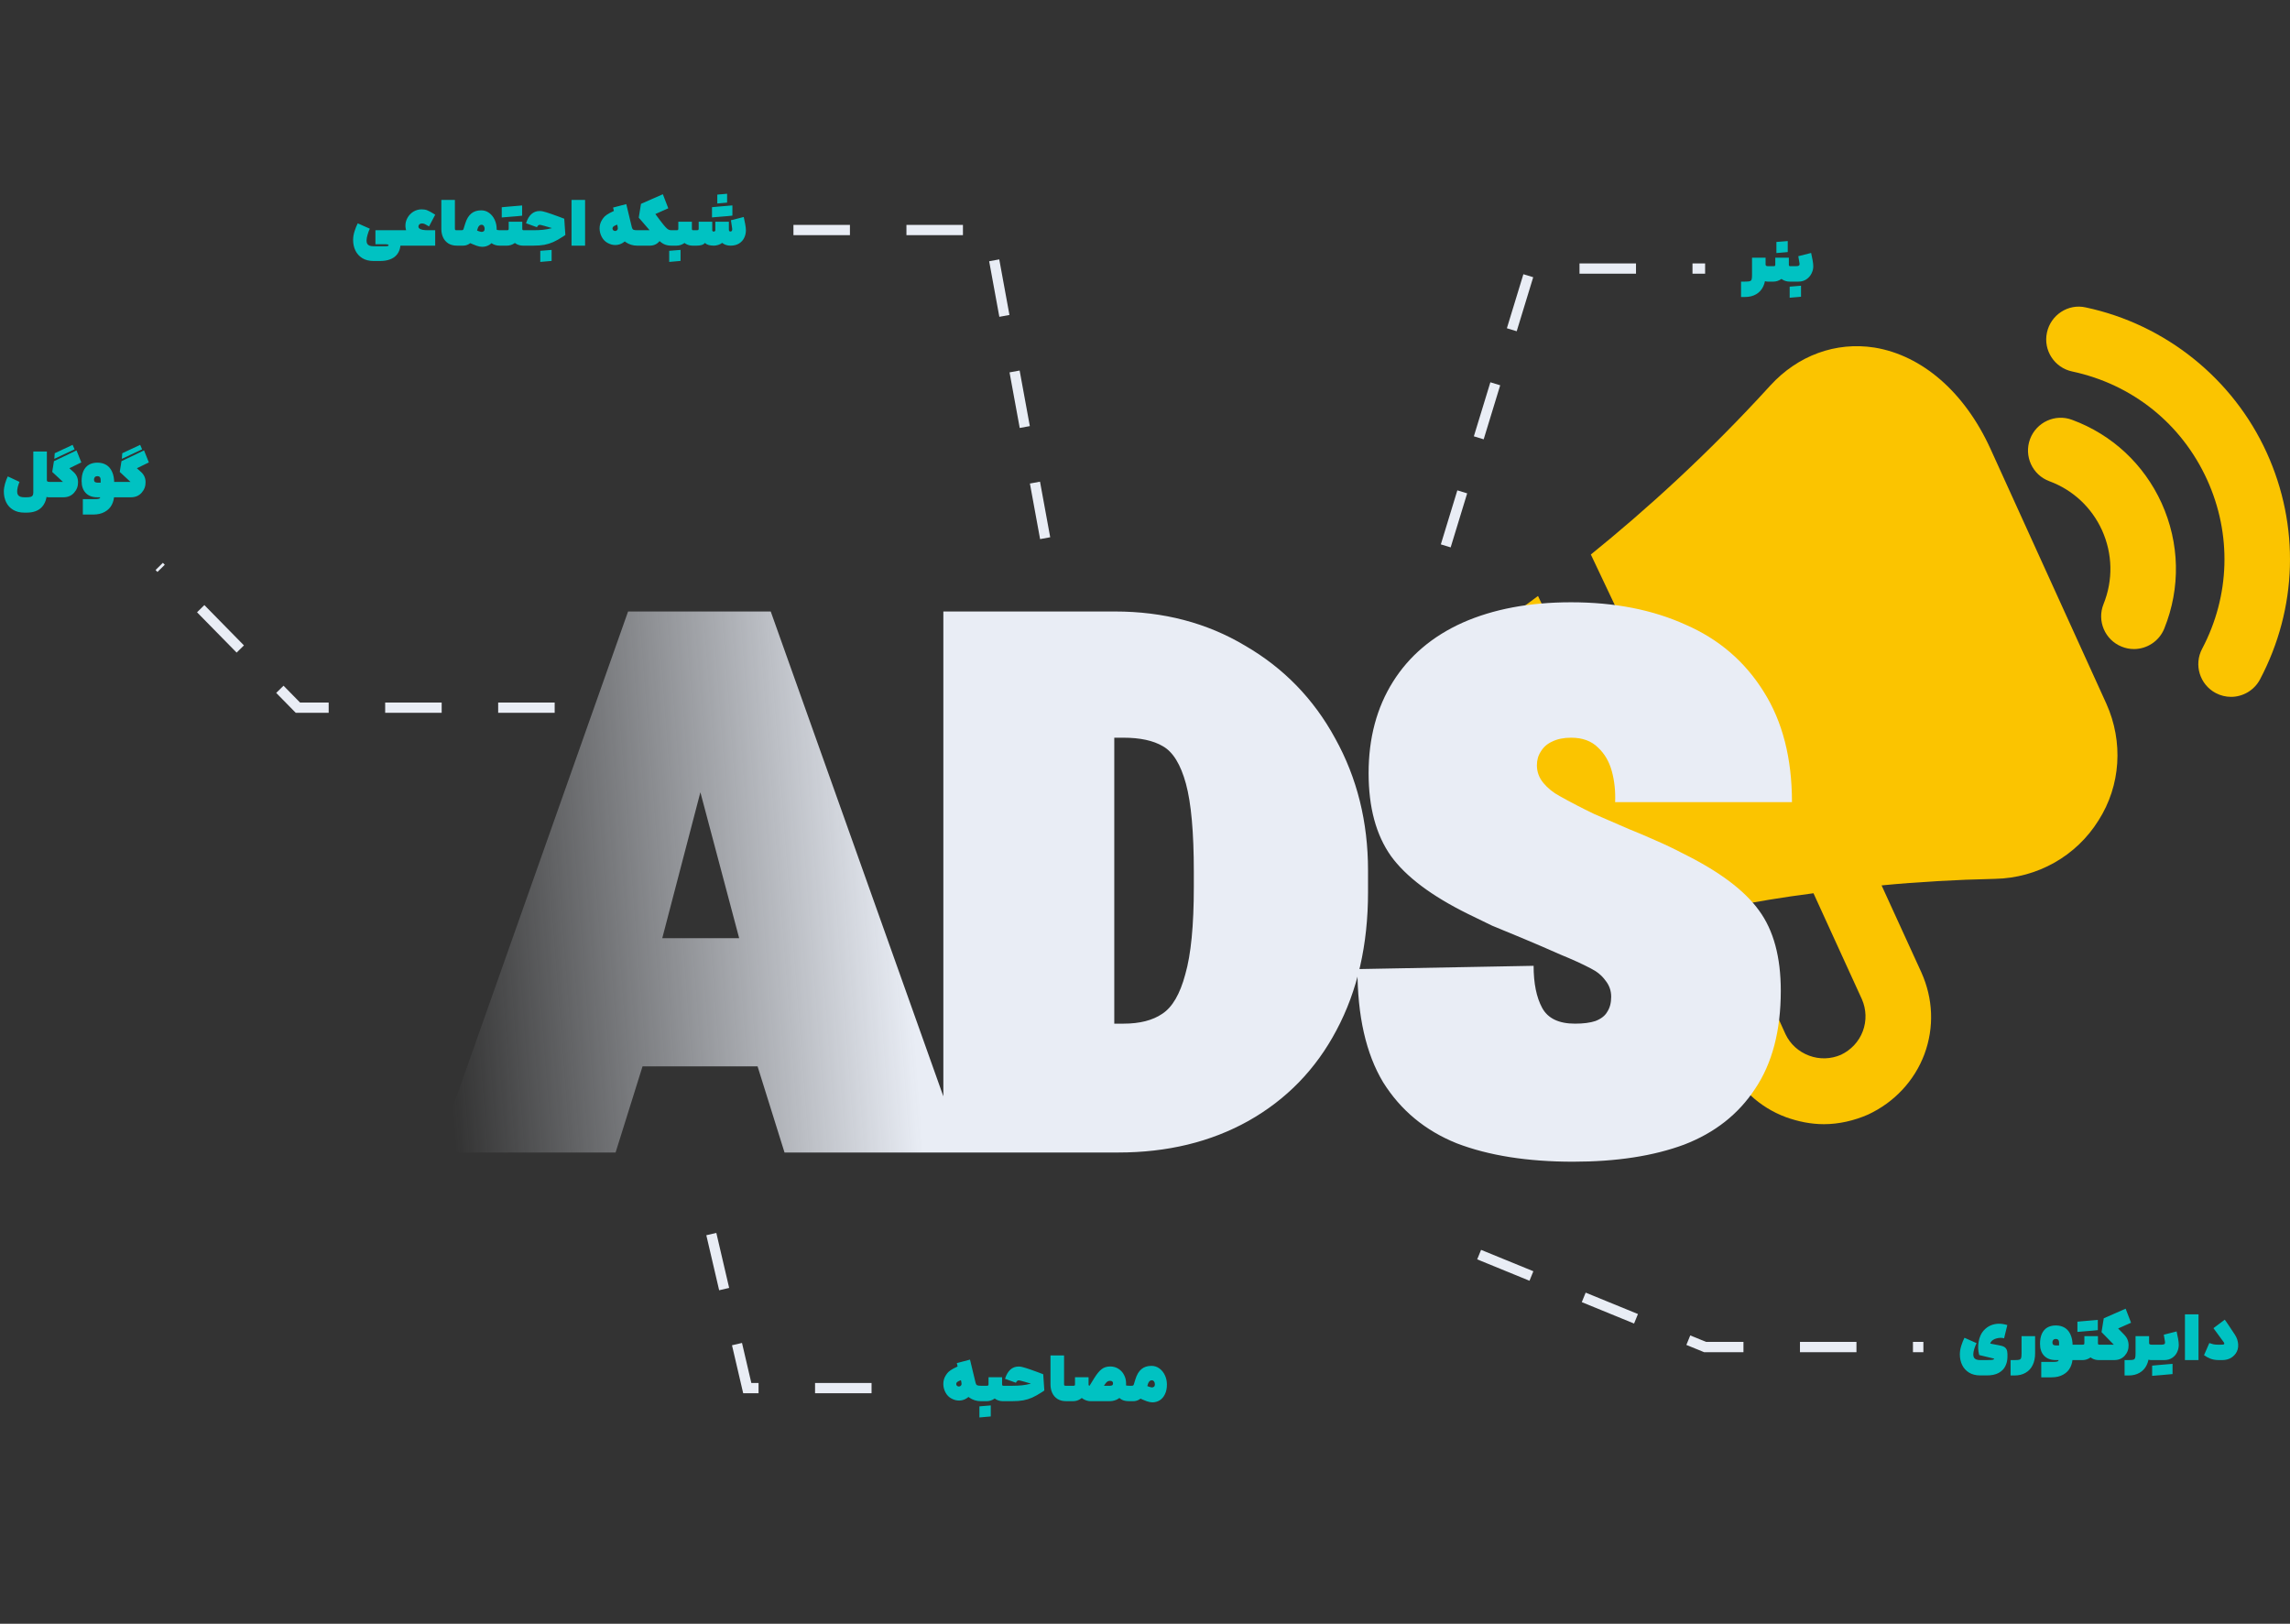
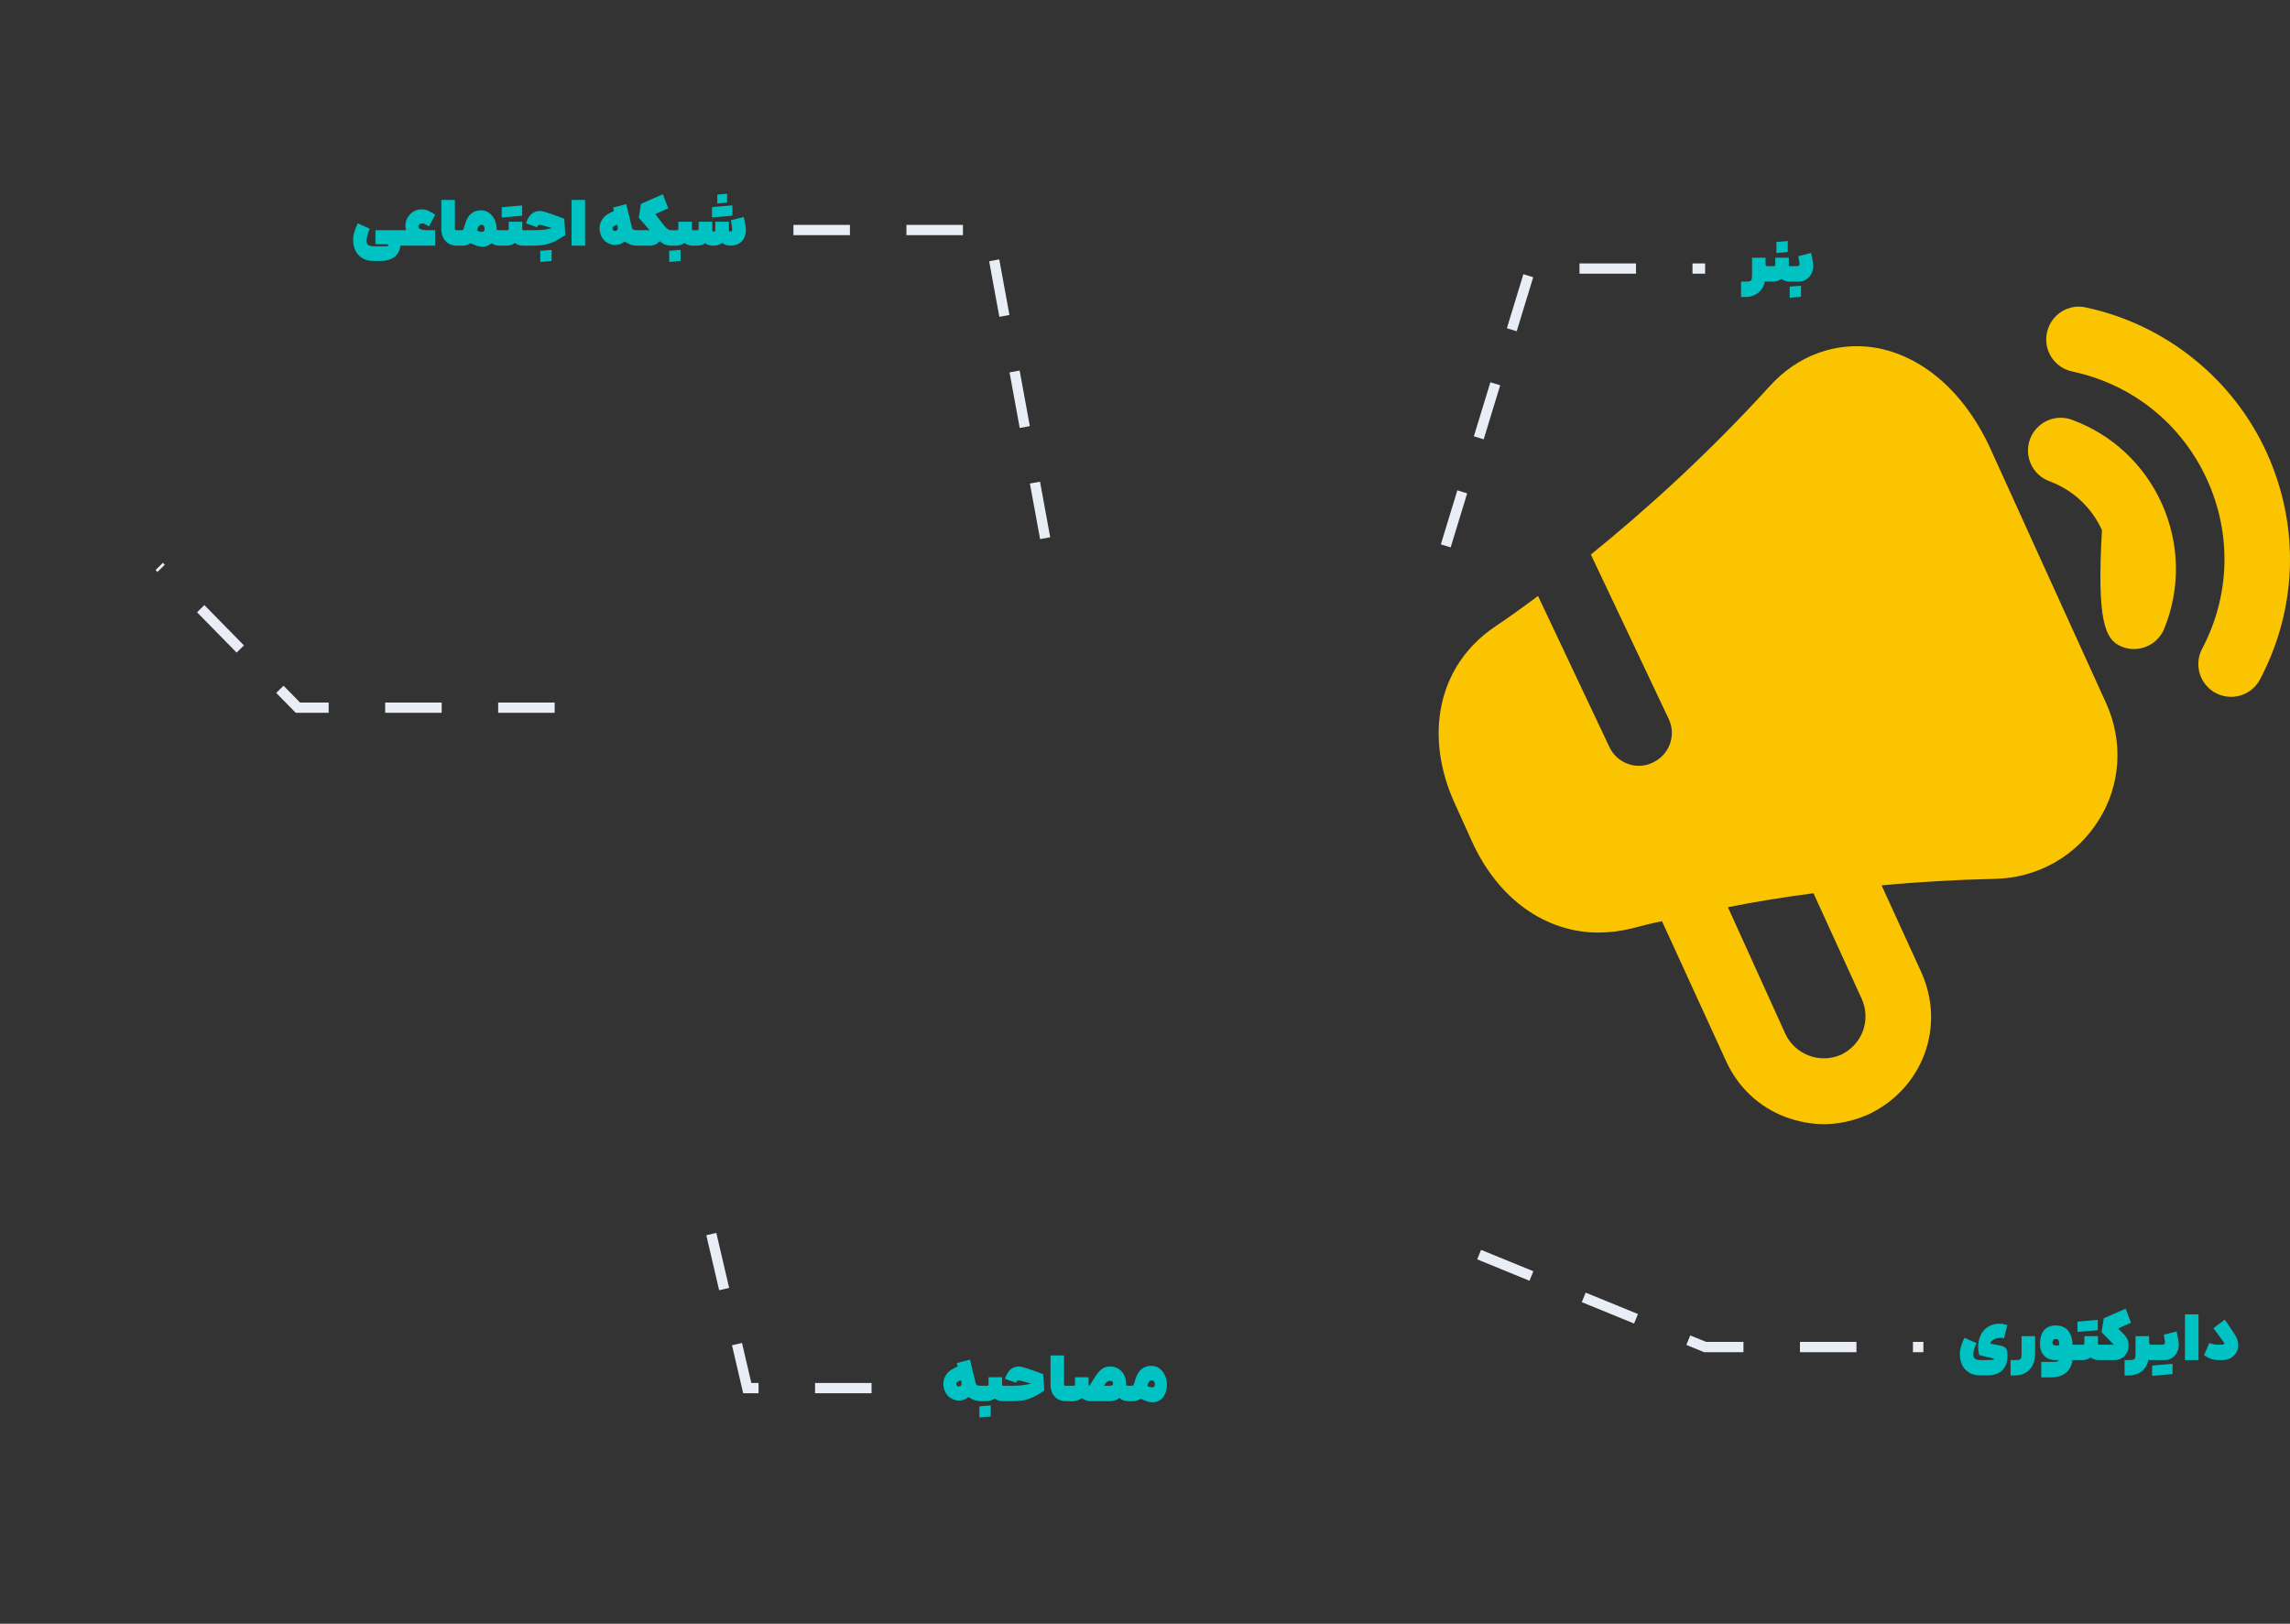
<svg xmlns="http://www.w3.org/2000/svg" width="550" height="390" viewBox="0 0 550 390" fill="none">
  <rect x="0" y="0" width="550" height="390" fill="#333333" stroke="none" />
  <g clip-path="url(#clip0_1722_25715)">
    <path fill-rule="evenodd" clip-rule="evenodd" d="M447.401 247.678C446.457 250.194 444.57 252.186 442.159 253.34C439.747 254.388 437.021 254.493 434.505 253.549C431.988 252.606 429.996 250.823 428.843 248.412L415.003 217.901C421.294 216.643 428.214 215.49 435.553 214.546L447.191 240.024C448.24 242.436 448.345 245.162 447.401 247.678ZM478.017 107.705C471.831 94.18 461.66 85.373 450.232 83.485C440.9 82.018 431.779 85.373 425.173 92.607C410.18 109.068 395.187 122.594 382.081 133.184L400.848 172.816C402.631 176.801 400.848 181.414 396.864 183.196C395.816 183.721 394.767 183.93 393.614 183.93C390.678 183.93 387.847 182.253 386.484 179.317L369.394 143.144C365.619 145.975 362.055 148.491 358.804 150.693C345.489 159.815 341.819 176.486 349.473 193.157L353.562 202.174C359.853 216.014 371.281 223.982 383.863 223.982C386.484 223.982 389.105 223.668 391.727 223.039C394.033 222.41 396.55 221.78 399.171 221.256L414.584 254.913C417.415 261.099 422.447 265.922 428.948 268.333C431.883 269.382 434.924 270.011 438.07 270.011C441.634 270.011 445.304 269.172 448.659 267.704C454.95 264.768 459.773 259.631 462.185 253.235C464.596 246.734 464.282 239.814 461.451 233.523L451.91 212.659C460.507 211.82 469.629 211.296 479.17 211.086C489.34 210.876 498.672 205.634 504.019 197.036C509.366 188.648 509.995 178.164 505.906 169.042L478.017 107.705Z" fill="#FBC400" />
    <path fill-rule="evenodd" clip-rule="evenodd" d="M544.402 108.71C536.319 90.939 520.078 77.906 500.943 73.838C496.728 72.873 492.523 75.641 491.622 79.888C490.71 84.134 493.425 88.317 497.671 89.219C512.151 92.302 523.967 101.78 530.091 115.221C536.046 128.317 535.606 143.111 528.895 155.829C526.861 159.666 528.329 164.426 532.167 166.46C533.341 167.079 534.599 167.373 535.836 167.373C538.657 167.373 541.383 165.842 542.798 163.179C551.805 146.12 552.392 126.272 544.402 108.71Z" fill="#FBC400" />
-     <path fill-rule="evenodd" clip-rule="evenodd" d="M497.666 100.836C493.598 99.306 489.068 101.413 487.559 105.481C486.059 109.549 488.135 114.079 492.203 115.578C497.844 117.664 502.332 121.848 504.838 127.321C507.406 133.004 507.543 139.316 505.215 145.093C503.59 149.108 505.54 153.701 509.577 155.316C510.541 155.704 511.527 155.893 512.512 155.893C515.626 155.893 518.573 154.026 519.81 150.965C523.752 141.171 523.522 130.466 519.149 120.81C514.882 111.478 507.26 104.38 497.666 100.836Z" fill="#FBC400" />
-     <path d="M150.847 146.87H185.109L231.37 276.813H188.424L181.951 256.129H154.32L147.847 276.813H104.901L150.847 146.87ZM177.53 225.341L168.215 190.289L159.057 225.341H177.53ZM226.569 146.87H267.779C279.462 146.87 289.883 149.607 299.041 155.08C308.303 160.448 315.514 167.869 320.671 177.343C325.934 186.816 328.566 197.394 328.566 209.078V214.289C328.566 226.92 326.04 237.972 320.987 247.445C316.04 256.813 308.988 264.076 299.83 269.234C290.778 274.287 280.357 276.813 268.568 276.813H226.569V146.87ZM269.831 245.866C273.726 245.866 276.831 245.077 279.147 243.498C281.567 241.919 283.41 238.761 284.673 234.025C286.041 229.288 286.725 222.288 286.725 213.026V209.394C286.725 199.921 286.094 192.868 284.831 188.237C283.567 183.605 281.725 180.606 279.304 179.237C276.989 177.869 273.831 177.185 269.831 177.185H267.621V245.866H269.831ZM377.808 279.023C366.861 279.023 357.545 277.55 349.861 274.602C342.282 271.55 336.388 266.655 332.178 259.919C328.072 253.077 326.02 244.024 326.02 232.762L368.334 231.972C368.334 236.183 369.018 239.551 370.387 242.077C371.755 244.603 374.387 245.866 378.281 245.866C380.281 245.866 381.913 245.656 383.176 245.235C384.544 244.709 385.491 243.972 386.018 243.024C386.649 242.077 386.965 240.867 386.965 239.393C386.965 237.919 386.491 236.604 385.544 235.446C384.702 234.288 383.544 233.341 382.071 232.604C380.071 231.551 377.65 230.446 374.808 229.288C371.966 228.025 368.913 226.709 365.65 225.341C363.124 224.288 360.703 223.288 358.387 222.341C356.177 221.288 354.229 220.341 352.545 219.499C343.809 215.183 337.651 210.552 334.072 205.605C330.493 200.552 328.704 193.921 328.704 185.711C328.704 177.29 330.651 169.974 334.546 163.764C338.441 157.554 344.019 152.817 351.282 149.554C358.65 146.291 367.334 144.659 377.334 144.659C387.755 144.659 396.912 146.449 404.807 150.028C412.806 153.501 419.069 158.87 423.595 166.132C428.122 173.29 430.385 182.132 430.385 192.658H387.912C388.018 190.026 387.755 187.553 387.123 185.237C386.491 182.921 385.386 181.027 383.807 179.553C382.228 177.974 380.071 177.185 377.334 177.185C375.544 177.185 374.018 177.5 372.755 178.132C371.597 178.658 370.703 179.448 370.071 180.5C369.439 181.448 369.124 182.553 369.124 183.816C369.124 185.395 369.65 186.816 370.703 188.079C371.755 189.342 373.071 190.395 374.65 191.237C377.281 192.71 380.018 194.131 382.86 195.5C385.807 196.763 388.597 197.973 391.228 199.131C393.333 199.973 395.439 200.868 397.544 201.815C399.754 202.763 401.965 203.815 404.175 204.973C412.912 209.289 419.017 213.868 422.49 218.71C425.964 223.446 427.701 229.867 427.701 237.972C427.701 247.551 425.648 255.392 421.543 261.497C417.543 267.603 411.859 272.076 404.491 274.918C397.123 277.655 388.228 279.023 377.808 279.023Z" fill="url(#paint0_linear_1722_25715)" />
+     <path fill-rule="evenodd" clip-rule="evenodd" d="M497.666 100.836C493.598 99.306 489.068 101.413 487.559 105.481C486.059 109.549 488.135 114.079 492.203 115.578C497.844 117.664 502.332 121.848 504.838 127.321C503.59 149.108 505.54 153.701 509.577 155.316C510.541 155.704 511.527 155.893 512.512 155.893C515.626 155.893 518.573 154.026 519.81 150.965C523.752 141.171 523.522 130.466 519.149 120.81C514.882 111.478 507.26 104.38 497.666 100.836Z" fill="#FBC400" />
    <path d="M347.232 131.112L367.585 64.503H409.525" stroke="#E9EDF5" stroke-width="2.467" stroke-dasharray="13.57 13.57" />
    <path d="M251.019 129.262L237.45 55.252H188.726M133.219 169.968H71.543L38.238 136.046M170.841 296.403L179.475 333.408H215.247M355.25 301.337L409.525 323.54H461.949" stroke="#E9EDF5" stroke-width="2.467" stroke-dasharray="13.57 13.57" />
    <path d="M424.05 61.891V66.036C424.05 67.102 423.858 68.029 423.473 68.819C423.098 69.618 422.536 70.235 421.786 70.669C421.046 71.113 420.148 71.335 419.092 71.335H418.159V67.635H419.092C419.644 67.635 420.029 67.605 420.246 67.546C420.473 67.477 420.621 67.339 420.69 67.131C420.759 66.924 420.794 66.559 420.794 66.036V61.891H424.05ZM424.05 63.564C424.05 63.702 424.11 63.801 424.228 63.86C424.346 63.909 424.494 63.934 424.672 63.934H424.805L424.939 65.829L424.805 67.635H424.539C424.105 67.635 423.72 67.511 423.384 67.265C423.059 67.018 422.797 66.594 422.6 65.992C422.412 65.39 422.319 64.581 422.319 63.564H424.05ZM429.636 61.891V63.564C429.636 63.712 429.66 63.811 429.71 63.86C429.759 63.909 429.853 63.934 429.991 63.934H430.169L430.317 65.814L430.169 67.635H429.799C429.177 67.635 428.605 67.472 428.082 67.146C427.559 66.811 427.144 66.337 426.838 65.725C426.532 65.103 426.379 64.383 426.379 63.564V61.891H429.636ZM429.636 63.564C429.636 64.304 429.458 64.985 429.103 65.607C428.758 66.228 428.299 66.722 427.726 67.087C427.164 67.452 426.577 67.635 425.965 67.635H424.662V63.934H425.935C426.123 63.934 426.241 63.909 426.291 63.86C426.35 63.811 426.379 63.712 426.379 63.564H429.636ZM426.646 58.117C427.001 58.087 427.366 58.058 427.741 58.028C428.284 57.979 428.827 57.934 429.369 57.895C429.369 58.497 429.369 58.946 429.369 59.242C429.369 59.528 429.369 59.962 429.369 60.544C428.748 60.594 428.289 60.633 427.993 60.663C427.697 60.693 427.248 60.732 426.646 60.781C426.646 60.179 426.646 59.735 426.646 59.449C426.646 59.153 426.646 58.709 426.646 58.117ZM430.025 63.934H431.387C431.713 63.934 431.94 63.88 432.068 63.771C432.196 63.663 432.241 63.495 432.201 63.268C432.132 62.873 432.083 62.582 432.053 62.395C432.023 62.207 431.974 61.921 431.905 61.536L434.984 60.752C435.122 61.334 435.24 61.911 435.339 62.483C435.448 63.056 435.502 63.554 435.502 63.978C435.502 64.571 435.354 65.153 435.058 65.725C434.772 66.288 434.362 66.746 433.829 67.102C433.296 67.457 432.68 67.635 431.979 67.635H430.025V63.934ZM429.833 68.848C430.188 68.819 430.553 68.789 430.928 68.76C431.471 68.72 432.014 68.676 432.556 68.626C432.556 69.228 432.556 69.672 432.556 69.959C432.556 70.255 432.556 70.694 432.556 71.276C431.935 71.325 431.476 71.365 431.18 71.394C430.884 71.424 430.435 71.463 429.833 71.513C429.833 70.911 429.833 70.462 429.833 70.166C429.833 69.88 429.833 69.441 429.833 68.848Z" fill="#00C2C2" />
    <path d="M88.82 54.929C88.633 55.304 88.455 55.778 88.287 56.35C88.12 56.913 88.036 57.387 88.036 57.772C88.036 58.087 88.09 58.349 88.199 58.556C88.317 58.753 88.5 58.901 88.746 59C88.993 59.099 89.319 59.148 89.723 59.148H92.639C92.738 59.148 92.842 59.143 92.95 59.133C93.059 59.123 93.148 59.099 93.217 59.059C93.296 59.03 93.335 58.98 93.335 58.911C93.335 58.822 93.261 58.758 93.113 58.719C92.965 58.679 92.807 58.66 92.639 58.66C92.215 58.66 91.899 58.66 91.692 58.66C91.495 58.66 91.189 58.66 90.774 58.66C90.577 58.66 90.375 58.66 90.167 58.66V55.3H96.532L96.68 57.15L96.532 59H96.177C96.157 59.128 96.133 59.262 96.103 59.4C96.083 59.548 96.059 59.671 96.029 59.77C95.871 60.342 95.6 60.846 95.215 61.28C94.84 61.714 94.322 62.054 93.661 62.301C93.009 62.558 92.215 62.686 91.278 62.686H89.723C88.658 62.686 87.755 62.459 87.015 62.005C86.284 61.551 85.732 60.939 85.357 60.169C84.992 59.41 84.809 58.561 84.809 57.623C84.809 56.972 84.922 56.282 85.15 55.551C85.386 54.811 85.643 54.175 85.919 53.642L88.82 54.929ZM104.524 59H96.383V55.3H104.524V59ZM102.852 58.748C101.697 58.748 100.71 58.522 99.891 58.068C99.082 57.614 98.465 57.051 98.041 56.38C97.626 55.699 97.404 55.033 97.375 54.382C97.345 53.652 97.503 52.976 97.848 52.354C98.194 51.722 98.668 51.219 99.269 50.844C99.881 50.469 100.547 50.282 101.268 50.282C101.791 50.282 102.235 50.356 102.6 50.504C102.975 50.652 103.458 50.908 104.051 51.273L104.524 51.569L103.044 54.382C103.024 54.362 102.96 54.328 102.852 54.278C102.407 54.012 102.087 53.839 101.889 53.76C101.692 53.681 101.475 53.652 101.238 53.671C101.011 53.691 100.829 53.775 100.69 53.923C100.552 54.071 100.488 54.244 100.498 54.441C100.498 54.629 100.587 54.786 100.764 54.915C100.952 55.043 101.218 55.142 101.564 55.211C101.909 55.27 102.338 55.3 102.852 55.3V58.748ZM109.76 59C108.931 59 108.235 58.822 107.673 58.467C107.111 58.102 106.691 57.619 106.415 57.017C106.139 56.415 106 55.749 106 55.018V48.017H109.257V54.929C109.257 55.018 109.267 55.092 109.286 55.152C109.316 55.201 109.356 55.24 109.405 55.27C109.454 55.29 109.523 55.3 109.612 55.3H110.5L110.648 57.061L110.5 59H109.76ZM110.347 55.3H110.806C110.954 55.3 111.067 55.28 111.146 55.24C111.225 55.201 111.284 55.127 111.324 55.018L111.738 53.686C112.074 52.611 112.552 51.816 113.174 51.303C113.796 50.78 114.595 50.519 115.572 50.519C116.282 50.519 116.919 50.726 117.481 51.14C118.054 51.555 118.498 52.107 118.814 52.798C119.129 53.479 119.287 54.214 119.287 55.004C119.287 55.911 119.129 56.686 118.814 57.328C118.508 57.969 118.088 58.457 117.555 58.793C117.032 59.118 116.445 59.281 115.794 59.281C115.389 59.281 114.94 59.193 114.447 59.015C113.954 58.837 113.154 58.502 112.049 58.008L111.783 57.89L113.233 54.826C113.361 54.875 113.44 54.91 113.47 54.929C114.161 55.216 114.669 55.418 114.995 55.536C115.33 55.645 115.557 55.699 115.676 55.699C115.893 55.699 116.065 55.64 116.194 55.522C116.332 55.393 116.401 55.206 116.401 54.959C116.401 54.673 116.332 54.441 116.194 54.263C116.055 54.076 115.868 53.982 115.631 53.982C115.434 53.982 115.261 54.056 115.113 54.204C114.965 54.342 114.852 54.525 114.773 54.752L114.195 56.543C114.037 57.036 113.806 57.471 113.5 57.846C113.204 58.211 112.858 58.497 112.463 58.704C112.079 58.901 111.669 59 111.235 59H110.347V55.3ZM120.353 57.15L120.205 59H120.027C119.287 59 118.651 58.818 118.118 58.452C117.595 58.087 117.195 57.599 116.919 56.987C116.652 56.375 116.519 55.704 116.519 54.974L119.154 55.004C119.164 55.053 119.193 55.102 119.243 55.152C119.302 55.191 119.396 55.226 119.524 55.255C119.652 55.285 119.82 55.3 120.027 55.3H120.205L120.353 57.15ZM125.434 53.257V54.929C125.434 55.078 125.458 55.176 125.508 55.226C125.557 55.275 125.651 55.3 125.789 55.3H126.174L126.307 57.209L126.174 59H125.597C124.975 59 124.403 58.837 123.88 58.512C123.357 58.176 122.942 57.703 122.636 57.091C122.33 56.469 122.177 55.749 122.177 54.929V53.257H125.434ZM125.434 54.929C125.434 55.67 125.256 56.35 124.901 56.972C124.556 57.594 124.097 58.087 123.524 58.452C122.962 58.818 122.375 59 121.763 59H120.061V55.3H121.733C121.921 55.3 122.039 55.275 122.089 55.226C122.148 55.176 122.177 55.078 122.177 54.929H125.434ZM120.505 49.778C120.86 49.749 121.121 49.724 121.289 49.704C121.467 49.685 121.728 49.66 122.074 49.63C122.37 49.601 122.661 49.576 122.947 49.556C122.967 49.843 122.982 50.129 122.991 50.415C123.001 50.701 123.001 50.977 122.991 51.244C122.991 51.51 122.977 51.772 122.947 52.028C122.394 52.078 121.98 52.112 121.704 52.132C121.437 52.152 121.038 52.186 120.505 52.236C120.505 51.683 120.505 51.273 120.505 51.007C120.505 50.731 120.505 50.321 120.505 49.778ZM122.947 49.556C123.5 49.507 123.909 49.472 124.176 49.453C124.452 49.433 124.861 49.398 125.404 49.349C125.404 49.902 125.404 50.316 125.404 50.593C125.404 50.859 125.404 51.264 125.404 51.806C125.039 51.846 124.649 51.885 124.235 51.925C123.82 51.954 123.391 51.989 122.947 52.028C122.917 51.762 122.903 51.495 122.903 51.229C122.893 50.963 122.893 50.691 122.903 50.415C122.913 50.129 122.927 49.843 122.947 49.556ZM126.031 55.3H128.118C128.927 55.3 129.687 55.265 130.397 55.196C131.118 55.117 131.794 54.994 132.425 54.826C133.067 54.648 133.644 54.421 134.157 54.145L134.379 54.012L134.024 55.196L132.662 54.811C132.04 54.624 131.409 54.441 130.767 54.263C130.136 54.086 129.761 53.997 129.642 53.997C129.494 53.997 129.361 54.051 129.243 54.16C129.134 54.258 129.04 54.397 128.961 54.574L126.341 53.627C126.657 52.64 127.087 51.905 127.629 51.421C128.172 50.928 128.838 50.681 129.628 50.681C130.042 50.681 130.585 50.79 131.256 51.007C131.927 51.214 132.904 51.555 134.187 52.028C134.483 52.147 134.927 52.315 135.519 52.532L135.785 56.439L135.238 56.809C134.359 57.382 133.57 57.826 132.869 58.142C132.169 58.447 131.448 58.669 130.708 58.808C129.968 58.936 129.105 59 128.118 59H126.031V55.3ZM129.761 60.243C130.116 60.214 130.481 60.184 130.856 60.155C131.399 60.115 131.942 60.071 132.484 60.022C132.484 60.623 132.484 61.068 132.484 61.354C132.484 61.65 132.484 62.089 132.484 62.671C131.863 62.72 131.404 62.76 131.108 62.789C130.812 62.819 130.363 62.858 129.761 62.908C129.761 62.306 129.761 61.857 129.761 61.561C129.761 61.275 129.761 60.836 129.761 60.243ZM137.267 48.017H140.523V59H137.267V48.017ZM151.761 54.619C151.831 54.895 151.949 55.078 152.117 55.166C152.284 55.255 152.58 55.3 153.005 55.3H153.301L153.449 57.15L153.301 59H153.005C151.998 59 151.081 58.714 150.252 58.142C149.433 57.559 148.88 56.671 148.594 55.477C148.15 53.602 147.701 51.727 147.247 49.852L150.414 49.023L151.761 54.619ZM151.451 53.464C151.539 54.244 151.539 54.905 151.451 55.448C151.362 55.98 151.194 56.454 150.947 56.869C150.592 57.49 150.143 57.974 149.6 58.319C149.058 58.665 148.465 58.842 147.824 58.852C147.193 58.862 146.571 58.699 145.959 58.364C145.357 58.048 144.883 57.569 144.538 56.928C144.193 56.286 144.015 55.601 144.005 54.87C144.005 54.13 144.188 53.464 144.553 52.872C144.77 52.507 145.002 52.206 145.249 51.969C145.505 51.722 145.915 51.446 146.477 51.14C147.04 50.834 147.864 50.464 148.949 50.03L150.118 53.301C149.339 53.548 148.737 53.755 148.313 53.923C147.898 54.081 147.617 54.209 147.469 54.308C147.331 54.397 147.237 54.486 147.188 54.574C147.099 54.722 147.079 54.88 147.128 55.048C147.178 55.206 147.276 55.324 147.424 55.403C147.572 55.482 147.73 55.502 147.898 55.462C148.076 55.413 148.209 55.314 148.298 55.166C148.357 55.068 148.387 54.969 148.387 54.87C148.396 54.772 148.382 54.629 148.342 54.441L151.451 53.464ZM160.505 50.03L157.397 51.407L158.522 52.916C159.074 53.657 159.331 54.51 159.291 55.477C159.252 56.444 158.941 57.273 158.359 57.964C157.777 58.655 157.022 59 156.094 59H153.149V55.3H156.02L153.415 52.28L153.948 48.964L159.203 46.655L160.505 50.03ZM161.497 57.15L161.349 59H161.201C160.569 59 159.997 58.882 159.484 58.645C158.981 58.398 158.477 58.013 157.974 57.49C157.471 56.967 156.874 56.237 156.183 55.3L155.902 54.915L158.522 52.916L158.818 53.301C159.252 53.864 159.597 54.283 159.854 54.559C160.11 54.836 160.337 55.028 160.535 55.137C160.742 55.245 160.964 55.3 161.201 55.3H161.349L161.497 57.15ZM166.174 53.257V54.929C166.174 55.078 166.198 55.176 166.248 55.226C166.297 55.275 166.391 55.3 166.529 55.3H166.706L166.854 57.179L166.706 59H166.336C165.715 59 165.142 58.837 164.619 58.512C164.096 58.176 163.682 57.703 163.376 57.091C163.07 56.469 162.917 55.749 162.917 54.929V53.257H166.174ZM166.174 54.929C166.174 55.67 165.996 56.35 165.641 56.972C165.295 57.594 164.836 58.087 164.264 58.452C163.702 58.818 163.114 59 162.503 59H161.2V55.3H162.473C162.661 55.3 162.779 55.275 162.828 55.226C162.888 55.176 162.917 55.078 162.917 54.929H166.174ZM160.726 60.243C161.082 60.214 161.447 60.184 161.822 60.155C162.365 60.115 162.907 60.071 163.45 60.022C163.45 60.623 163.45 61.068 163.45 61.354C163.45 61.65 163.45 62.089 163.45 62.671C162.828 62.72 162.369 62.76 162.073 62.789C161.777 62.819 161.328 62.858 160.726 62.908C160.726 62.306 160.726 61.857 160.726 61.561C160.726 61.275 160.726 60.836 160.726 60.243ZM166.563 55.3H167.362C167.52 55.3 167.634 55.275 167.703 55.226C167.772 55.166 167.806 55.068 167.806 54.929V53.257H171.063V55.3C171.063 55.388 171.097 55.467 171.166 55.536C171.245 55.596 171.334 55.625 171.433 55.625C171.532 55.625 171.615 55.596 171.684 55.536C171.763 55.467 171.803 55.388 171.803 55.3V53.257H175.059V55.211C175.059 55.329 175.094 55.428 175.163 55.507C175.242 55.576 175.341 55.61 175.459 55.61C175.607 55.61 175.716 55.546 175.785 55.418C175.864 55.29 175.883 55.097 175.844 54.841C175.775 54.397 175.725 54.071 175.696 53.864C175.666 53.647 175.617 53.326 175.548 52.902L178.627 52.117C178.765 52.699 178.883 53.277 178.982 53.849C179.09 54.421 179.145 54.92 179.145 55.344C179.145 55.956 179.012 56.543 178.745 57.105C178.489 57.658 178.084 58.112 177.531 58.467C176.979 58.822 176.283 59 175.444 59C175.059 59 174.699 58.946 174.364 58.837C174.028 58.719 173.717 58.551 173.431 58.334C173.214 58.531 172.913 58.694 172.528 58.822C172.143 58.941 171.778 59 171.433 59C170.969 59 170.545 58.946 170.16 58.837C169.785 58.719 169.509 58.551 169.331 58.334C169.124 58.581 168.847 58.753 168.502 58.852C168.167 58.951 167.782 59 167.347 59H166.563V55.3ZM172.277 46.744C172.809 46.695 173.204 46.66 173.461 46.64C173.727 46.621 174.117 46.586 174.63 46.537C174.63 47.02 174.63 47.38 174.63 47.617C174.63 47.844 174.63 48.195 174.63 48.668C174.097 48.718 173.698 48.752 173.431 48.772C173.175 48.792 172.79 48.826 172.277 48.876C172.277 48.392 172.277 48.037 172.277 47.81C172.277 47.573 172.277 47.218 172.277 46.744ZM171.004 49.764C171.359 49.734 171.62 49.709 171.788 49.69C171.966 49.67 172.227 49.645 172.573 49.616C172.869 49.586 173.16 49.561 173.446 49.542C173.446 50.104 173.446 50.523 173.446 50.8C173.446 51.066 173.446 51.471 173.446 52.014C172.893 52.063 172.479 52.097 172.203 52.117C171.936 52.137 171.536 52.171 171.004 52.221C171.004 51.668 171.004 51.259 171.004 50.992C171.004 50.716 171.004 50.306 171.004 49.764ZM173.446 49.542C173.999 49.492 174.408 49.458 174.675 49.438C174.951 49.418 175.36 49.384 175.903 49.334C175.903 49.887 175.903 50.301 175.903 50.578C175.903 50.844 175.903 51.249 175.903 51.791C175.538 51.831 175.148 51.87 174.734 51.91C174.319 51.94 173.89 51.974 173.446 52.014C173.446 51.451 173.446 51.037 173.446 50.77C173.446 50.494 173.446 50.084 173.446 49.542Z" fill="#00C2C2" />
-     <path d="M5.898 123.128C4.812 123.128 3.894 122.901 3.144 122.447C2.394 121.993 1.837 121.381 1.472 120.612C1.107 119.852 0.924 119.003 0.924 118.066C0.924 117.473 1.018 116.847 1.205 116.186C1.393 115.525 1.615 114.937 1.871 114.424L4.684 115.742C4.536 116.077 4.403 116.467 4.284 116.911C4.176 117.355 4.121 117.735 4.121 118.051C4.121 118.367 4.181 118.628 4.299 118.835C4.417 119.033 4.605 119.186 4.861 119.294C5.128 119.393 5.473 119.442 5.898 119.442H6.327C6.781 119.442 7.126 119.408 7.363 119.339C7.6 119.269 7.763 119.156 7.851 118.998C7.95 118.84 8 118.608 8 118.302V108.444H11.256V118.288C11.256 119.748 10.851 120.917 10.042 121.796C9.233 122.684 7.995 123.128 6.327 123.128H5.898ZM11.744 119.442C11.31 119.442 10.925 119.319 10.59 119.072C10.264 118.825 10.003 118.401 9.805 117.799C9.618 117.197 9.524 116.388 9.524 115.372H11.256C11.256 115.51 11.315 115.608 11.434 115.668C11.552 115.717 11.7 115.742 11.878 115.742H12.011L12.188 117.621L12.011 119.442H11.744ZM19.528 111.064L16.657 112.47L17.648 113.358C18.369 114 18.734 114.809 18.744 115.786C18.763 116.763 18.448 117.617 17.796 118.347C17.145 119.077 16.287 119.442 15.221 119.442H11.92V115.742H15.117L12.541 113.344L12.956 110.768L18.374 108.178L19.528 111.064ZM13.148 108.859L17.441 106.846L17.915 107.926L13.045 110.206L13.148 108.859ZM22.353 119.886C22.955 119.886 23.365 119.866 23.582 119.827C23.809 119.797 23.962 119.704 24.041 119.546C24.13 119.398 24.174 119.131 24.174 118.746V115.209C24.174 114.942 24.105 114.735 23.967 114.587C23.838 114.439 23.646 114.365 23.39 114.365C23.133 114.365 22.931 114.444 22.783 114.602C22.645 114.75 22.575 114.952 22.575 115.209C22.575 115.455 22.645 115.638 22.783 115.756C22.921 115.865 23.123 115.919 23.39 115.919H25.314L26.113 115.742H28.304L28.511 117.666L28.304 119.442H23.39C22.186 119.442 21.253 119.097 20.592 118.406C19.931 117.715 19.6 116.758 19.6 115.534C19.6 114.597 19.743 113.803 20.029 113.151C20.326 112.49 20.755 111.987 21.317 111.641C21.89 111.296 22.58 111.123 23.39 111.123C24.218 111.123 24.934 111.306 25.536 111.671C26.138 112.036 26.602 112.589 26.927 113.329C27.263 114.059 27.43 114.972 27.43 116.067V118.746C27.43 119.654 27.243 120.473 26.868 121.204C26.503 121.934 25.936 122.511 25.166 122.935C24.406 123.37 23.468 123.587 22.353 123.587H19.896V119.886H22.353ZM35.747 111.064L32.875 112.47L33.867 113.358C34.587 114 34.953 114.809 34.962 115.786C34.982 116.763 34.666 117.617 34.015 118.347C33.364 119.077 32.505 119.442 31.439 119.442H28.139V115.742H31.336L28.76 113.344L29.175 110.768L34.592 108.178L35.747 111.064ZM29.367 108.859L33.66 106.846L34.133 107.926L29.264 110.206L29.367 108.859Z" fill="#00C2C2" />
    <path d="M234.318 332.158C234.387 332.435 234.505 332.617 234.673 332.706C234.841 332.795 235.137 332.839 235.561 332.839H235.857L236.005 334.69L235.857 336.54H235.561C234.554 336.54 233.637 336.254 232.808 335.681C231.989 335.099 231.436 334.211 231.15 333.017C230.706 331.142 230.257 329.267 229.803 327.392L232.971 326.563L234.318 332.158ZM234.007 331.004C234.096 331.783 234.096 332.445 234.007 332.987C233.918 333.52 233.75 333.994 233.504 334.408C233.148 335.03 232.699 335.514 232.157 335.859C231.614 336.204 231.022 336.382 230.38 336.392C229.749 336.402 229.127 336.239 228.515 335.903C227.913 335.588 227.44 335.109 227.094 334.467C226.749 333.826 226.571 333.14 226.561 332.41C226.561 331.67 226.744 331.004 227.109 330.412C227.326 330.047 227.558 329.746 227.805 329.509C228.061 329.262 228.471 328.986 229.033 328.68C229.596 328.374 230.42 328.004 231.505 327.57L232.675 330.841C231.895 331.088 231.293 331.295 230.869 331.463C230.454 331.621 230.173 331.749 230.025 331.848C229.887 331.936 229.793 332.025 229.744 332.114C229.655 332.262 229.635 332.42 229.685 332.588C229.734 332.746 229.833 332.864 229.981 332.943C230.129 333.022 230.287 333.042 230.454 333.002C230.632 332.953 230.765 332.854 230.854 332.706C230.913 332.607 230.943 332.509 230.943 332.41C230.953 332.311 230.938 332.168 230.898 331.981L234.007 331.004ZM240.678 330.797V332.469C240.678 332.617 240.703 332.716 240.752 332.765C240.802 332.815 240.895 332.839 241.034 332.839H241.211L241.359 334.719L241.211 336.54H240.841C240.219 336.54 239.647 336.377 239.124 336.051C238.601 335.716 238.187 335.242 237.881 334.63C237.575 334.009 237.422 333.288 237.422 332.469V330.797H240.678ZM240.678 332.469C240.678 333.209 240.501 333.89 240.145 334.512C239.8 335.134 239.341 335.627 238.769 335.992C238.206 336.357 237.619 336.54 237.007 336.54H235.705V332.839H236.978C237.165 332.839 237.284 332.815 237.333 332.765C237.392 332.716 237.422 332.617 237.422 332.469H240.678ZM235.231 337.783C235.586 337.754 235.951 337.724 236.326 337.694C236.869 337.655 237.412 337.61 237.955 337.561C237.955 338.163 237.955 338.607 237.955 338.893C237.955 339.189 237.955 339.629 237.955 340.211C237.333 340.26 236.874 340.3 236.578 340.329C236.282 340.359 235.833 340.398 235.231 340.448C235.231 339.846 235.231 339.397 235.231 339.101C235.231 338.814 235.231 338.375 235.231 337.783ZM241.068 332.839H243.155C243.964 332.839 244.724 332.805 245.434 332.736C246.155 332.657 246.831 332.533 247.462 332.366C248.104 332.188 248.681 331.961 249.194 331.685L249.416 331.551L249.061 332.736L247.699 332.351C247.077 332.163 246.446 331.981 245.804 331.803C245.173 331.625 244.798 331.537 244.679 331.537C244.531 331.537 244.398 331.591 244.28 331.7C244.171 331.798 244.077 331.936 243.998 332.114L241.378 331.167C241.694 330.18 242.124 329.445 242.666 328.961C243.209 328.468 243.875 328.221 244.665 328.221C245.079 328.221 245.622 328.33 246.293 328.547C246.964 328.754 247.941 329.094 249.224 329.568C249.52 329.686 249.964 329.854 250.556 330.071L250.822 333.979L250.275 334.349C249.396 334.921 248.607 335.365 247.906 335.681C247.206 335.987 246.485 336.209 245.745 336.347C245.005 336.476 244.142 336.54 243.155 336.54H241.068V332.839ZM256.064 336.54C255.235 336.54 254.539 336.362 253.977 336.007C253.414 335.642 252.995 335.158 252.718 334.556C252.442 333.954 252.304 333.288 252.304 332.558V325.557H255.56V332.469C255.56 332.558 255.57 332.632 255.59 332.691C255.62 332.741 255.659 332.78 255.708 332.81C255.758 332.829 255.827 332.839 255.916 332.839H256.804L256.952 334.601L256.804 336.54H256.064ZM262.867 330.915C263.479 329.948 264.056 329.257 264.599 328.843C265.152 328.418 265.838 328.206 266.657 328.206C267.387 328.206 268.038 328.389 268.61 328.754C269.193 329.119 269.647 329.617 269.972 330.249C270.298 330.871 270.461 331.561 270.461 332.321C270.461 333.071 270.298 333.772 269.972 334.423C269.647 335.065 269.183 335.578 268.581 335.963C267.979 336.347 267.273 336.54 266.464 336.54H261.92C261.318 336.54 260.726 336.362 260.144 336.007C259.571 335.652 259.103 335.168 258.737 334.556C258.372 333.935 258.19 333.259 258.19 332.528V330.797H261.446V332.528C261.446 332.637 261.471 332.716 261.52 332.765C261.57 332.815 261.639 332.839 261.727 332.839H266.597C266.844 332.839 267.027 332.795 267.145 332.706C267.263 332.617 267.323 332.459 267.323 332.232C267.323 332.045 267.259 331.902 267.13 331.803C267.012 331.704 266.854 331.655 266.657 331.655C266.459 331.655 266.287 331.685 266.138 331.744C266 331.803 265.867 331.897 265.739 332.025C265.611 332.153 265.472 332.331 265.324 332.558C264.673 333.565 264.017 334.576 263.356 335.592L261.002 333.935L262.867 330.915ZM261.446 332.528C261.446 333.19 261.274 333.831 260.928 334.453C260.593 335.074 260.139 335.578 259.566 335.963C259.004 336.347 258.397 336.54 257.746 336.54H256.665V332.839H257.835C257.973 332.839 258.066 332.815 258.116 332.765C258.165 332.716 258.19 332.637 258.19 332.528H261.446ZM271.186 336.54C270.446 336.54 269.854 336.416 269.41 336.17C268.976 335.923 268.665 335.642 268.477 335.326C268.3 335.01 268.186 334.714 268.137 334.438L269.735 332.425C269.854 332.533 270.046 332.632 270.313 332.721C270.589 332.8 270.88 332.839 271.186 332.839H271.438L271.645 334.749L271.438 336.54H271.186ZM271.322 332.839H271.781C271.929 332.839 272.043 332.82 272.122 332.78C272.201 332.741 272.26 332.667 272.299 332.558L272.714 331.226C273.049 330.15 273.528 329.356 274.15 328.843C274.771 328.32 275.571 328.058 276.547 328.058C277.258 328.058 277.894 328.265 278.457 328.68C279.029 329.094 279.473 329.647 279.789 330.338C280.105 331.019 280.263 331.754 280.263 332.543C280.263 333.451 280.105 334.226 279.789 334.867C279.483 335.509 279.064 335.997 278.531 336.333C278.008 336.658 277.421 336.821 276.77 336.821C276.365 336.821 275.916 336.732 275.423 336.555C274.929 336.377 274.13 336.041 273.025 335.548L272.758 335.43L274.209 332.366C274.337 332.415 274.416 332.449 274.446 332.469C275.136 332.755 275.645 332.958 275.97 333.076C276.306 333.185 276.533 333.239 276.651 333.239C276.868 333.239 277.041 333.18 277.169 333.061C277.307 332.933 277.376 332.746 277.376 332.499C277.376 332.213 277.307 331.981 277.169 331.803C277.031 331.616 276.844 331.522 276.607 331.522C276.409 331.522 276.237 331.596 276.089 331.744C275.941 331.882 275.827 332.065 275.748 332.292L275.171 334.083C275.013 334.576 274.781 335.01 274.475 335.385C274.179 335.75 273.834 336.037 273.439 336.244C273.054 336.441 272.645 336.54 272.21 336.54H271.322V332.839Z" fill="#00C2C2" />
    <path d="M474.718 322.601C474.521 323.006 474.338 323.465 474.171 323.978C474.013 324.481 473.934 324.92 473.934 325.295C473.934 325.611 473.988 325.872 474.097 326.08C474.215 326.277 474.398 326.425 474.644 326.524C474.891 326.622 475.217 326.672 475.621 326.672H477.175C477.629 326.672 477.98 326.662 478.226 326.642C478.473 326.622 478.651 326.588 478.759 326.538C478.878 326.489 478.947 326.42 478.966 326.331L475.355 325.458C475.069 324.382 475.024 323.307 475.222 322.231C475.419 321.155 475.809 320.282 476.391 319.611C476.924 319.019 477.501 318.595 478.123 318.338C478.754 318.072 479.425 317.938 480.136 317.938C480.471 317.938 480.802 317.968 481.128 318.027C481.463 318.086 481.789 318.165 482.105 318.264L481.335 321.432C481.019 321.353 480.713 321.318 480.417 321.328C480.121 321.338 479.83 321.382 479.544 321.461C479.258 321.53 479.001 321.634 478.774 321.772C478.577 321.891 478.409 322.029 478.271 322.187C478.142 322.344 478.049 322.517 477.99 322.705C478.424 322.784 478.853 322.867 479.277 322.956C479.504 322.996 479.721 323.035 479.929 323.075C480.146 323.114 480.353 323.159 480.55 323.208C481.034 323.316 481.389 323.479 481.616 323.696C481.853 323.914 482.006 324.205 482.075 324.57C482.144 324.935 482.164 325.438 482.134 326.08C482.105 326.869 481.922 327.579 481.586 328.211C481.261 328.852 480.733 329.371 480.003 329.765C479.282 330.16 478.34 330.357 477.175 330.357H475.621C474.555 330.357 473.653 330.13 472.912 329.676C472.182 329.223 471.63 328.611 471.255 327.841C470.889 327.081 470.707 326.233 470.707 325.295C470.707 324.644 470.82 323.953 471.047 323.223C471.284 322.483 471.541 321.846 471.817 321.313L474.718 322.601ZM488.781 320.928V325.073C488.781 326.139 488.589 327.066 488.204 327.856C487.829 328.655 487.266 329.272 486.516 329.706C485.776 330.15 484.878 330.372 483.822 330.372H482.89V326.672H483.822C484.375 326.672 484.76 326.642 484.977 326.583C485.204 326.514 485.352 326.376 485.421 326.168C485.49 325.961 485.525 325.596 485.525 325.073V320.928H488.781ZM492.714 327.116C493.316 327.116 493.726 327.096 493.943 327.056C494.17 327.027 494.323 326.933 494.402 326.775C494.491 326.627 494.535 326.361 494.535 325.976V322.438C494.535 322.172 494.466 321.965 494.328 321.817C494.2 321.669 494.007 321.595 493.751 321.595C493.494 321.595 493.292 321.673 493.144 321.831C493.006 321.979 492.936 322.182 492.936 322.438C492.936 322.685 493.006 322.867 493.144 322.986C493.282 323.094 493.484 323.149 493.751 323.149H495.675L496.474 322.971H498.665L498.872 324.895L498.665 326.672H493.751C492.547 326.672 491.614 326.326 490.953 325.635C490.292 324.945 489.961 323.988 489.961 322.764C489.961 321.826 490.104 321.032 490.39 320.381C490.687 319.72 491.116 319.216 491.678 318.871C492.251 318.526 492.941 318.353 493.751 318.353C494.579 318.353 495.295 318.535 495.897 318.901C496.499 319.266 496.963 319.818 497.288 320.558C497.624 321.289 497.792 322.201 497.792 323.297V325.976C497.792 326.884 497.604 327.703 497.229 328.433C496.864 329.163 496.297 329.741 495.527 330.165C494.767 330.599 493.829 330.816 492.714 330.816H490.257V327.116H492.714ZM503.873 320.928V322.601C503.873 322.749 503.897 322.848 503.947 322.897C503.996 322.946 504.09 322.971 504.228 322.971H504.613L504.746 324.881L504.613 326.672H504.036C503.414 326.672 502.842 326.509 502.319 326.183C501.796 325.848 501.381 325.374 501.075 324.762C500.769 324.14 500.616 323.42 500.616 322.601V320.928H503.873ZM503.873 322.601C503.873 323.341 503.695 324.022 503.34 324.644C502.995 325.265 502.536 325.759 501.963 326.124C501.401 326.489 500.814 326.672 500.202 326.672H498.5V322.971H500.172C500.36 322.971 500.478 322.946 500.527 322.897C500.587 322.848 500.616 322.749 500.616 322.601H503.873ZM498.944 317.45C499.299 317.42 499.56 317.396 499.728 317.376C499.906 317.356 500.167 317.331 500.513 317.302C500.809 317.272 501.1 317.248 501.386 317.228C501.406 317.514 501.421 317.8 501.43 318.086C501.44 318.373 501.44 318.649 501.43 318.915C501.43 319.182 501.416 319.443 501.386 319.7C500.833 319.749 500.419 319.784 500.143 319.803C499.876 319.823 499.477 319.858 498.944 319.907C498.944 319.354 498.944 318.945 498.944 318.678C498.944 318.402 498.944 317.993 498.944 317.45ZM501.386 317.228C501.939 317.179 502.348 317.144 502.615 317.124C502.891 317.105 503.3 317.07 503.843 317.021C503.843 317.573 503.843 317.988 503.843 318.264C503.843 318.53 503.843 318.935 503.843 319.478C503.478 319.517 503.088 319.557 502.674 319.596C502.259 319.626 501.83 319.66 501.386 319.7C501.356 319.433 501.342 319.167 501.342 318.901C501.332 318.634 501.332 318.363 501.342 318.086C501.351 317.8 501.366 317.514 501.386 317.228ZM511.826 317.702L508.718 319.078L510.198 320.588C510.879 321.279 511.224 322.113 511.234 323.09C511.254 324.057 510.948 324.895 510.316 325.606C509.685 326.316 508.836 326.672 507.77 326.672H504.47V322.971H507.682L504.736 319.951L505.269 316.636L510.524 314.327L511.826 317.702ZM516.159 320.928V325.073C516.159 326.139 515.967 327.066 515.582 327.856C515.207 328.655 514.644 329.272 513.894 329.706C513.154 330.15 512.256 330.372 511.2 330.372H510.268V326.672H511.2C511.753 326.672 512.138 326.642 512.355 326.583C512.582 326.514 512.73 326.376 512.799 326.168C512.868 325.961 512.903 325.596 512.903 325.073V320.928H516.159ZM516.159 322.601C516.159 322.739 516.218 322.838 516.337 322.897C516.455 322.946 516.603 322.971 516.781 322.971H516.914L517.047 324.866L516.914 326.672H516.648C516.213 326.672 515.829 326.548 515.493 326.302C515.167 326.055 514.906 325.631 514.708 325.029C514.521 324.427 514.427 323.617 514.427 322.601H516.159ZM517.452 322.971H519.169C519.495 322.971 519.722 322.917 519.85 322.808C519.978 322.7 520.022 322.532 519.983 322.305C519.914 321.91 519.865 321.619 519.835 321.432C519.805 321.244 519.756 320.958 519.687 320.573L522.766 319.789C522.904 320.371 523.022 320.948 523.121 321.52C523.23 322.093 523.284 322.591 523.284 323.016C523.284 323.627 523.151 324.214 522.884 324.777C522.628 325.33 522.233 325.784 521.7 326.139C521.167 326.494 520.521 326.672 519.761 326.672H517.452V322.971ZM516.771 326.672V322.971H517.585L517.689 324.792L517.585 326.672H516.771ZM516.889 328.004C517.245 327.974 517.506 327.95 517.674 327.93C517.852 327.91 518.113 327.885 518.458 327.856C518.754 327.836 519.046 327.811 519.332 327.782C519.351 328.068 519.366 328.354 519.376 328.64C519.386 328.926 519.386 329.203 519.376 329.469C519.376 329.746 519.361 330.007 519.332 330.254C518.779 330.303 518.365 330.338 518.088 330.357C517.822 330.377 517.422 330.412 516.889 330.461C516.889 329.908 516.889 329.494 516.889 329.218C516.889 328.951 516.889 328.547 516.889 328.004ZM519.332 327.782C519.884 327.732 520.294 327.698 520.56 327.678C520.837 327.658 521.246 327.624 521.789 327.575C521.789 328.127 521.789 328.537 521.789 328.803C521.789 329.079 521.789 329.489 521.789 330.032C521.424 330.071 521.034 330.106 520.62 330.135C520.205 330.175 519.776 330.214 519.332 330.254C519.302 329.977 519.287 329.711 519.287 329.454C519.277 329.188 519.277 328.912 519.287 328.626C519.297 328.349 519.312 328.068 519.332 327.782ZM524.769 315.688H528.026V326.672H524.769V315.688ZM535.124 318.101C535.42 318.555 535.712 318.994 535.998 319.419C536.284 319.843 536.536 320.223 536.753 320.558C537.236 321.279 537.503 322.063 537.552 322.912C537.601 323.761 537.399 324.496 536.945 325.117C536.57 325.631 536.106 326.02 535.554 326.287C535.001 326.543 534.394 326.672 533.733 326.672H532.919C532.169 326.672 531.503 326.563 530.921 326.346C530.348 326.119 529.825 325.833 529.352 325.487L530.625 322.571L530.684 322.601C530.99 322.71 531.286 322.798 531.572 322.867C531.868 322.937 532.228 322.971 532.652 322.971H533.393C533.659 322.971 533.851 322.961 533.97 322.941C534.088 322.912 534.162 322.867 534.192 322.808C534.221 322.749 534.226 322.685 534.207 322.616C534.187 322.547 534.147 322.468 534.088 322.379C532.756 320.544 531.932 319.419 531.616 319.004L534.34 316.961L535.124 318.101Z" fill="#00C2C2" />
  </g>
  <defs>
    <linearGradient id="paint0_linear_1722_25715" x1="223.126" y1="292.505" x2="111.322" y2="301.133" gradientUnits="userSpaceOnUse">
      <stop stop-color="#E9EDF5" />
      <stop offset="1" stop-color="#E9EDF5" stop-opacity="0" />
    </linearGradient>
    <clipPath id="clip0_1722_25715">
      <rect width="550" height="390" fill="white" />
    </clipPath>
  </defs>
</svg>